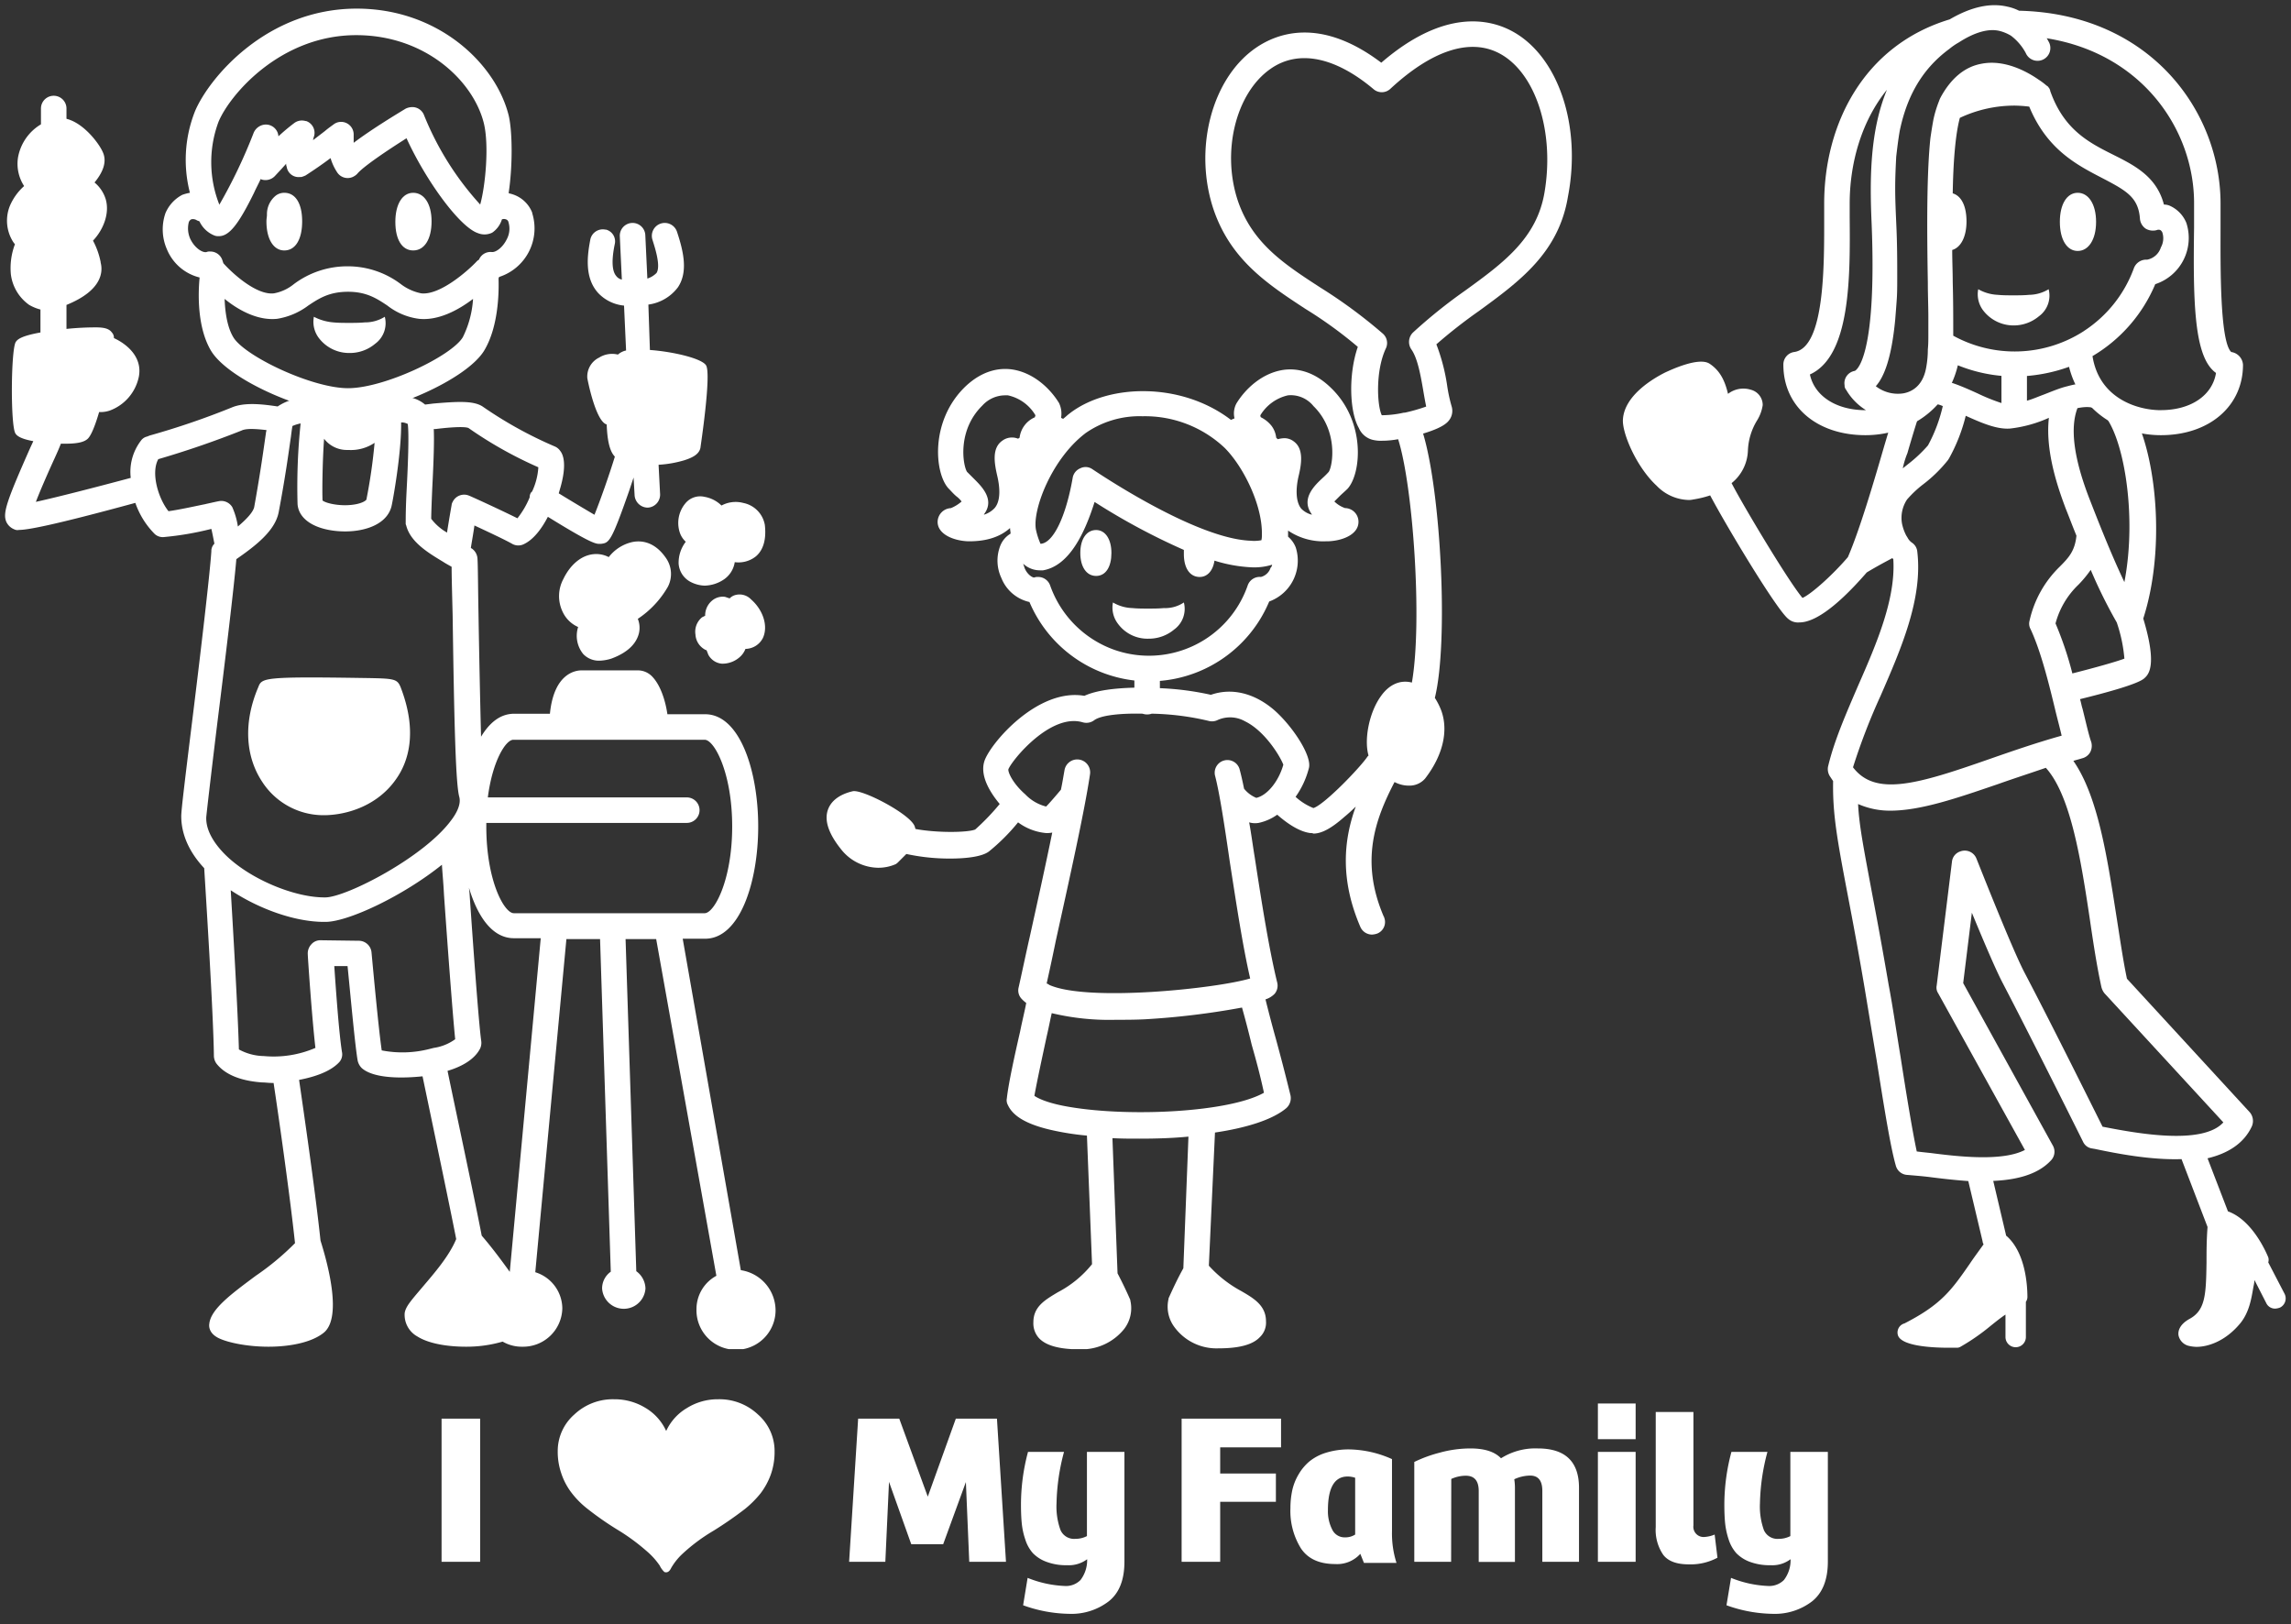
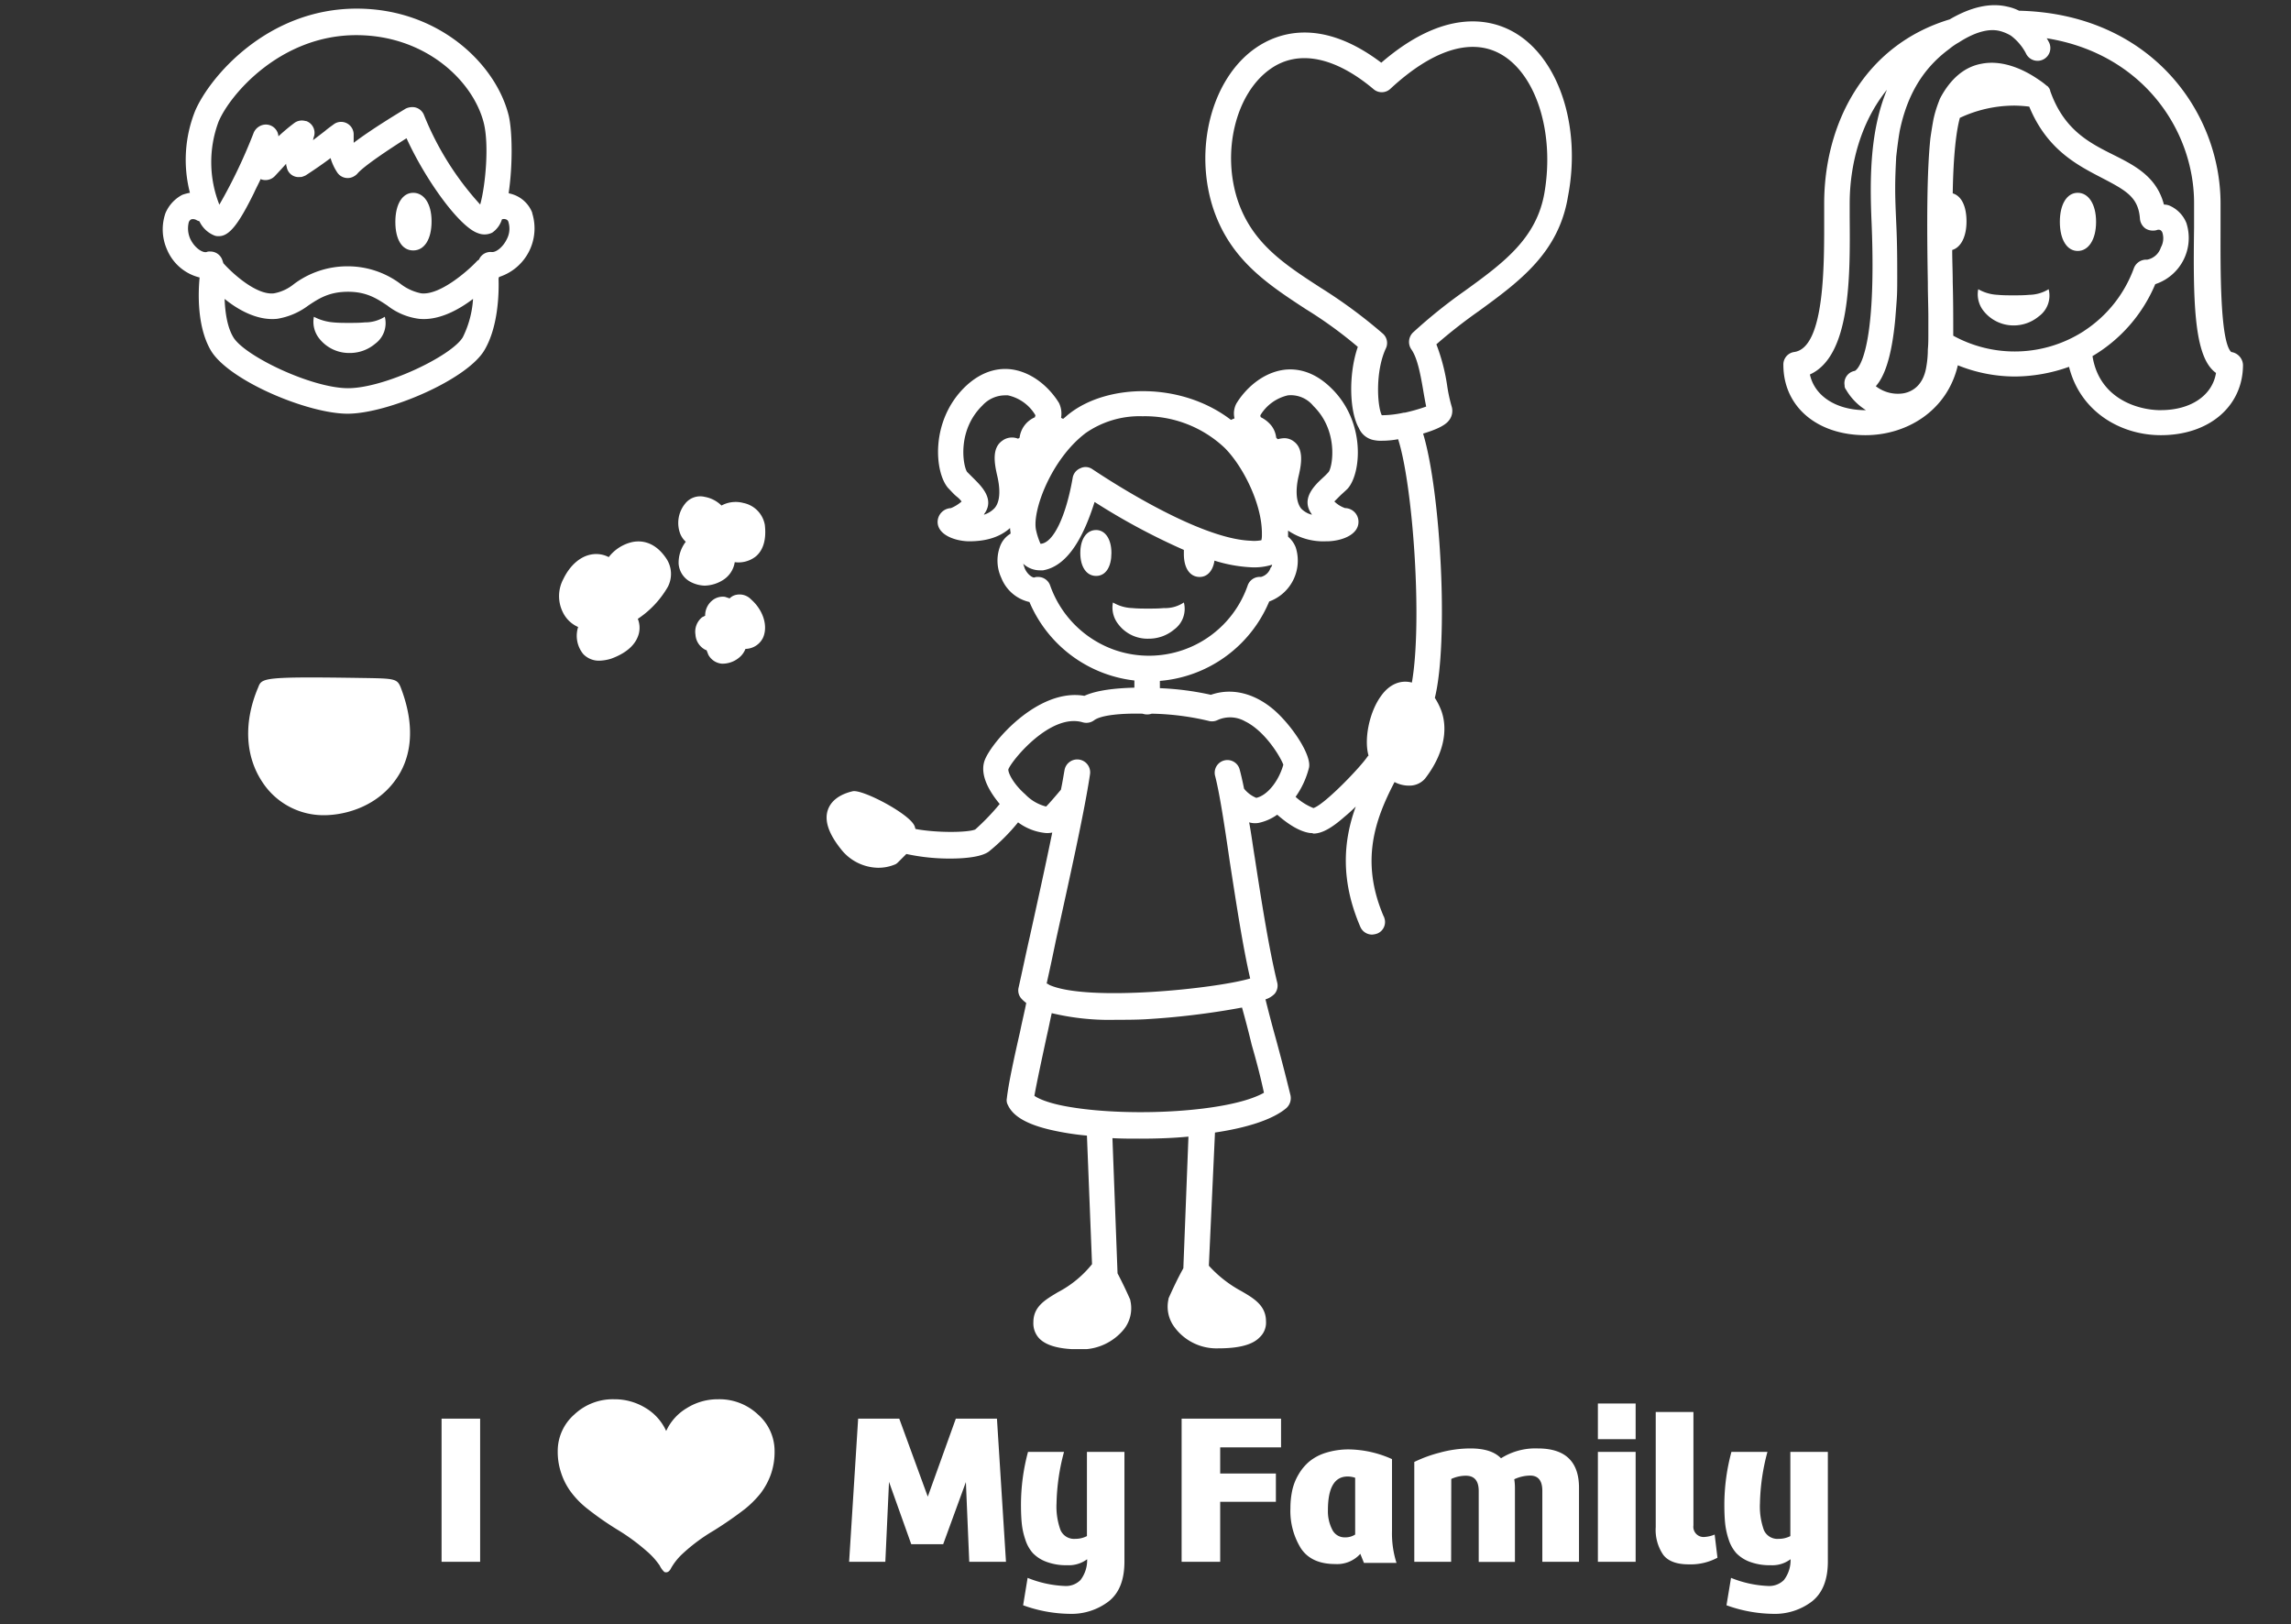
<svg xmlns="http://www.w3.org/2000/svg" id="Head_5pt_svg" data-name="Head 5pt svg" viewBox="0 0 449.1 318.33">
  <rect x="0" y="0" width="449.1" height="318.33" fill="#333333" stroke="none" />
  <defs>
    <style>.cls-1{fill:none;}.cls-2{clip-path:url(#clip-path);}.cls-3{fill:#fff;}.cls-4{clip-path:url(#clip-path-2);}.cls-5{clip-path:url(#clip-path-3);}</style>
    <clipPath id="clip-path">
      <path class="cls-1" d="M-16.67-19.36v283.8h170.1V-19.36ZM102.93,49a9,9,0,0,1-5.2,4.4l-.5.1-.2.4a.94.94,0,0,0-.2.7c.1,2.6,0,9.2-2.6,13.5-3.4,5.6-18.7,12-26.1,12s-22.6-6.4-26-11.9c-2.6-4.4-2.3-11-2.1-13.7l.1-.9-.8-.2a8.07,8.07,0,0,1-5.7-4.9,8,8,0,0,1-.3-6.4,4.83,4.83,0,0,1,2.8-2.8,2.63,2.63,0,0,1,1.2-.3l1.2-.1-.3-1.1a24.69,24.69,0,0,1,1-15.4c2.6-6.3,13.6-19.5,30.7-19.5,15.5,0,26.5,10.4,28.9,20.2.7,2.7.8,9.3,0,14.6v1.2l.9.1,1.1.3a5.31,5.31,0,0,1,2.7,2.8A9.19,9.19,0,0,1,102.93,49Z" />
    </clipPath>
    <clipPath id="clip-path-2">
      <path class="cls-1" d="M140-19.36v283.8h170.1V-19.36Zm72.1,103.45c2.9-2.3,7.3-3.6,12-3.6h.3a24.19,24.19,0,0,1,16.5,6.5c3.8,3.8,7.7,11.5,7.7,17.8a5.36,5.36,0,0,1-.1,1.2l-.1.7-.7.1a9.74,9.74,0,0,1-1.7.2h-.7c-11.3-.4-31.3-14-31.5-14.2a1.14,1.14,0,0,0-.8-.3,1.21,1.21,0,0,0-.6.1,1.56,1.56,0,0,0-1,1.1c-1,6.2-3.6,13.5-7.2,13.8h-.8v.2l-.3-.6a8.76,8.76,0,0,1-.9-3.2C201.37,99.79,205.17,89.59,212.07,84.09Zm-13.6,2.6a2,2,0,0,0-1.3.4c-1.3.9-1.2,2.9-.6,5.7.4,1.8,1,5.2-.7,7.2a5.66,5.66,0,0,1-2.6,1.7l-2.8.7,1.7-2.2c1.4-2.1-.2-3.8-2.1-5.6a7.62,7.62,0,0,1-1.3-1.3v-.2c-1.1-1.6-2.2-9.1,3.1-14.3a7.25,7.25,0,0,1,5.1-2.4h1a9.58,9.58,0,0,1,6.1,4.3l.2.4-.1.4c-.1.2-.1.3-.2.5l-.2.4-.4.2a3.66,3.66,0,0,0-1.7,1.3,3.8,3.8,0,0,0-.7,1.8v.4l-1.1,1-.6-.2A2.54,2.54,0,0,0,198.47,86.69Zm52,24.2-.3.9a3.74,3.74,0,0,1-2.8,2.4h-.3a1.51,1.51,0,0,0-1.4,1,21.56,21.56,0,0,1-13.3,13.2,25.58,25.58,0,0,1-7.1,1.1A21.42,21.42,0,0,1,205,115a1.53,1.53,0,0,0-1.4-1c-.2,0-.3,0-.4.1h-.3a3.6,3.6,0,0,1-2.8-2.4,2.51,2.51,0,0,1-.3-1.2l-.4-2.9,2.1,2a3.91,3.91,0,0,0,2.5,1h.5c4.7-.8,7.4-7.2,9.3-12.7l.4-1.2,1.1.7a125.16,125.16,0,0,0,17.4,9.3l.6.3v1.4c0,1.7.5,3.6,2.1,3.6,1.3,0,1.8-1.5,1.9-2.3l.2-1.1,1.1.4a26.15,26.15,0,0,0,6.8,1.3h.6a12,12,0,0,0,3.2-.5l1.7-.6Zm10.8-18-.1.1a14.66,14.66,0,0,1-1.3,1.2l-.1.1c-1.9,1.8-3.5,3.6-2,5.6l1.7,2.3-2.6-.4a5.26,5.26,0,0,1-2.6-1.5c-1.2-1.5-1.5-3.9-.8-7.3.6-2.8.8-4.8-.6-5.8a2,2,0,0,0-1.2-.4,3,3,0,0,0-.9.2l-.5.2-.4-.4c-.1-.1-.3-.2-.4-.4l-.3-.3v-.4a4.34,4.34,0,0,0-.7-1.9,3.77,3.77,0,0,0-1.7-1.3l-.4-.2-.2-.4c-.1-.2-.1-.4-.2-.5l-.1-.4.2-.4a9.29,9.29,0,0,1,6.1-4.3h.7a7.14,7.14,0,0,1,5.3,2.4C263.27,83.69,262.47,91.19,261.27,92.89Z" />
    </clipPath>
    <clipPath id="clip-path-3">
-       <path class="cls-1" d="M309.59-19.36v283.8h170.1V-19.36Zm128.7,90.75c.3,7.7-5.9,12.9-14.8,12.9-6.9,0-14.9-3.9-17-12.6l-.3-1.1-1.1.4a29.69,29.69,0,0,1-10.2,1.9,28.72,28.72,0,0,1-10.8-2.1l-1.1-.4-.3,1.1c-2.1,8.9-10.1,12.9-17.1,12.9-8.9,0-15.1-5.3-15.1-12.8a1.48,1.48,0,0,1,1.3-1.5c6.3-.9,6.8-14.6,6.7-27.4v-2.8c0-13.5,6.3-29.8,23.8-35.1h.1l.1-.1a16.48,16.48,0,0,1,8.3-2.7,17.85,17.85,0,0,1,2.3.2,17.83,17.83,0,0,1,2.1.7l.2.1h.2c25,.6,38.5,19.4,38.5,36.8v5c-.1,13.5.2,22.9,2.4,24.9l.2.2h.3a1.37,1.37,0,0,1,1.31,1.43h0A.09.09,0,0,0,438.29,71.39Z" />
-     </clipPath>
+       </clipPath>
  </defs>
  <g class="cls-2">
    <rect id="bounds" class="cls-1" x="1" y="18.79" width="151.03" height="245.8" />
    <path class="cls-3" d="M63.43,159.79h0c4.6,0,10.7-1.9,14.3-7.2,2.3-3.3,4.2-9.1.8-17.9-.7-1.7-1.3-1.7-7.6-1.8-19.4-.3-19.6,0-20.3,1.8-2.9,6.8-2.6,13.5.8,18.6A14.31,14.31,0,0,0,63.43,159.79Z" />
-     <path class="cls-3" d="M145.23,249l-11.4-65h4.4c6.8,0,10.4-11.1,10.4-22s-3.6-22-10.4-22h-7.4c-.4-2.8-1.4-5.7-2.9-7.3a3.9,3.9,0,0,0-2.8-1.3H114c-1,0-5.4.4-6.2,8.5h-7c-2.7,0-4.8,1.7-6.5,4.5-.2-7.7-.4-17.9-.5-24.1-.1-5.2-.1-9.3-.2-10.8a2.59,2.59,0,0,0-1-1.9c-.1-.1-.2-.1-.3-.2.2-1.3.5-2.9.7-4.4,2.8,1.3,6.2,2.9,7.4,3.6a2.44,2.44,0,0,0,2.2.1c2-.9,3.6-3.1,4.8-5.4,7.6,4.7,9.2,5.3,10,5.3h.4c1.6-.2,2-.3,5.5-10.3l.9-2.7.2,3.5a2.6,2.6,0,0,0,2.5,2.4h.1a2.55,2.55,0,0,0,2.4-2.6h0l-.3-5.8a22.09,22.09,0,0,0,5.1-.9c1.2-.4,2.8-1,3.1-2.4,0-.1,2.2-14.5,1.1-16.2-.9-1.4-6.7-2.7-11-3l-.3-8.9a8.68,8.68,0,0,0,5.8-3.4c2-3,1.1-7-.2-10.9a2.53,2.53,0,0,0-4.8,1.6c.4,1.3,1.7,5.1.8,6.5a4.31,4.31,0,0,1-1.8,1.1l-.4-8.5a2.5,2.5,0,0,0-5,.2l.4,8.5a1.84,1.84,0,0,1-1.1-.7c-.6-.7-1.1-2.3-.3-6.2A2.38,2.38,0,0,0,118.77,45h-.14a2.5,2.5,0,0,0-2.9,1.9h0c-.6,3.1-1.2,7.5,1.5,10.5a8,8,0,0,0,5.1,2.5l.4,8.8a3.51,3.51,0,0,0-1.6.8,4.81,4.81,0,0,0-3.7.6,4.12,4.12,0,0,0-2.3,4c0,.1,1.6,8.5,3.8,9.1h0c.1,2.8.5,5.2,1.6,6.3-1.1,3.6-2.9,8.7-4,11.4-1.7-1-4.4-2.6-7-4.2l.2-.7c1.6-5.3.5-7.1.1-7.6a2.42,2.42,0,0,0-1.1-.9,80.12,80.12,0,0,1-14.1-7.8c-1.8-1.2-5-1-9.7-.6l-1.6.2a6.63,6.63,0,0,0-3.8-1.53,6.84,6.84,0,0,0-4.8,1.2,23,23,0,0,0-3.7-.4v-7.4a2.5,2.5,0,0,0-5,0v7.4c-1.2.1-2.1.2-2.9.3a6.16,6.16,0,0,0-4.4-.8,9.82,9.82,0,0,0-4.3,1.6c-2.7-.4-6.4-.9-9,.2a151.91,151.91,0,0,1-16.1,5.5l-.5.2a2,2,0,0,0-1.2.8,10.06,10.06,0,0,0-2,7.3c-7.1,1.9-14.5,3.8-18.6,4.7,1-2.6,2.6-6.2,3.7-8.6.5-1.1.9-2,1.2-2.8h.9c2.3,0,3.7-.3,4.4-1s1.5-2.8,2.2-5.2h.3a5.53,5.53,0,0,0,1.8-.3,9,9,0,0,0,5.7-6.7c.7-3.9-2.5-6.4-4.9-7.5a1.49,1.49,0,0,0-.4-1.1c-.5-.7-1.4-1-3.1-1a56.18,56.18,0,0,0-5.8.3v-4.7c6.9-2.8,7.2-6.4,6.7-8.3v-.1a15,15,0,0,0-1.5-4.2c2-2.1,3.3-5.3,2.5-8.1a6.87,6.87,0,0,0-2.2-3.3c1.4-1.7,2.6-3.9,1.6-6-.7-1.6-3.4-5.2-6.5-6.3-.2-.1-.4-.1-.6-.2v-2a2.5,2.5,0,0,0-5,0v3.1a9.49,9.49,0,0,0-4.5,6.5,8,8,0,0,0,1.2,5.6,10.86,10.86,0,0,0-2.8,3.9,7.76,7.76,0,0,0,.5,6.8,4.25,4.25,0,0,0,.5.7,13.18,13.18,0,0,0-.8,5.9,8.64,8.64,0,0,0,3.6,6,8.78,8.78,0,0,0,2.2.9v4.5c-3.9.7-4.5,1.4-4.8,1.8h0c-1,1.2-1.1,16.5-.1,18,.2.3.7,1,3.5,1.5l-.6,1.3c-4.7,10.6-5.4,12.8-4.7,14.5a2.9,2.9,0,0,0,1.6,1.5,1.4,1.4,0,0,0,.9.1c1.6,0,6.3-.8,22.8-5.3a16.11,16.11,0,0,0,3.8,6.1,2.33,2.33,0,0,0,1.8.6,59.68,59.68,0,0,0,9.3-1.6h0c.2.8.4,1.9.6,2.9a2,2,0,0,0-.6,1.5c-.3,4.6-2.2,20.7-3.8,33.6-1.5,12.2-2.1,17.2-2.1,18.3,0,3.5,1.5,7,4.5,10.2.3,4.9,1.8,28.5,1.9,36.8a2.69,2.69,0,0,0,.5,1.5c2.1,2.7,6,3.5,9,3.7.6,0,1.2.1,1.9.1h.3c.9,5.9,3.2,22,4.2,31.4a51.91,51.91,0,0,1-7.7,6.4c-4.7,3.5-8.8,6.5-9.1,9.4-.1.6,0,1.9,1.8,2.8s5.7,1.7,9.8,1.7,8.5-.8,10.9-2.8c3.4-2.9,1-12.6-.7-18-1-9.5-3.3-25.3-4.2-31.5,3.1-.6,6-1.6,7.7-3.3a2.29,2.29,0,0,0,.7-2.2c-.6-3.8-1.2-12.4-1.5-16.8h2.6c.5,4.9,1.5,16,2,18.6a2.94,2.94,0,0,0,.8,1.4c2.4,2.1,8.1,2,11.9,1.6,2.3,11,5.3,25.3,6.6,31.9-1.4,3.4-4.4,6.8-6.6,9.4s-3.3,3.8-3.5,5.1a4.84,4.84,0,0,0,2.5,4.6c2.2,1.4,5.9,2,9.5,2a25.39,25.39,0,0,0,7.2-1,7.51,7.51,0,0,0,3.9,1,7.68,7.68,0,0,0,7.8-7.5,7.49,7.49,0,0,0-5.3-7.1l6.1-65.3h6.6l2.1,65.2a4,4,0,0,0-1.7,3.3,4.26,4.26,0,0,0,8.5,0,4.31,4.31,0,0,0-1.8-3.4l-2.1-65.1h6l11.8,66a7.42,7.42,0,0,0-3.9,6.5,7.75,7.75,0,0,0,15.5.5,8,8,0,0,0-6.8-8.1ZM85.43,84.09c1.6-.2,5.4-.6,6.4-.2a79.78,79.78,0,0,0,13.7,7.7,13,13,0,0,1-1.2,4.7c-.1.1-.1.2-.2.2a1.68,1.68,0,0,0-.3,1,16.89,16.89,0,0,1-2.4,4.1c-3.2-1.6-9.1-4.3-9.4-4.4a2.49,2.49,0,0,0-3.3,1.2,1.42,1.42,0,0,0-.2.6s-.5,2.8-.9,5.4a10.29,10.29,0,0,1-3.1-2.7c0-1,.1-3.5.2-5.9.3-5.8.4-9.4.3-11.7ZM63.53,86a5.62,5.62,0,0,0,4.5,2.2h.3a8.31,8.31,0,0,0,5.1-1.4,106.32,106.32,0,0,1-1.6,11.1c0,.1-.5.6-1.9.9-2.8.6-6-.1-6.7-.7C63.13,96.09,63.23,90.09,63.53,86Zm-23.2,12.8c-2,.4-5.1,1.1-7.3,1.4-2-2.5-3.5-7.5-2-10.2,5.5-1.6,11-3.5,16.3-5.6,1-.5,3.1-.3,4.9-.1,0,.2-.1.4-.1.6-.4,2.7-1,7.3-2.3,14.5-.2.9-1.3,2.2-3.2,3.8a14.4,14.4,0,0,0-1.1-3.8,2.52,2.52,0,0,0-2.4-1.2C42.53,98.29,41.73,98.49,40.33,98.79Zm2.2,43.5c1.5-12,3.3-26.8,3.8-32.7,3.9-2.7,7.6-5.6,8.3-9.2,1.4-7.4,2-12.1,2.4-14.8.1-.8.2-1.6.3-2.1a7.43,7.43,0,0,1,1.6-.5,119.14,119.14,0,0,0-.6,15.8c.2,2.9,3.2,4.9,7.8,5.3s9.6-1,10.6-4.8c.2-.7,2-10.5,1.9-16.5h.3a2.9,2.9,0,0,1,1,.3c.3,2,0,8.8-.2,12.6s-.2,5.7-.2,6.8a.87.87,0,0,0,.1.5c.8,3.2,4.2,5.3,7.2,7.1.6.4,1.2.7,1.7,1,0,2,.1,5.4.2,9.5.3,21.2.6,33.1,1.3,35.6.4,1.5-.6,3.3-1.6,4.6-5.3,7.2-20.4,15-24.6,15.1-6,.1-14.9-3.6-19.7-8.4-1.7-1.7-3.8-4.4-3.7-7.3.1-1.2,1.1-9.7,2.1-17.9Zm32.3,63.6c-.6-4.1-1.6-14.9-2-19.2a2.51,2.51,0,0,0-2.5-2.3l-7.5-.1a2.33,2.33,0,0,0-1.8.8,2.61,2.61,0,0,0-.7,1.9c0,.5.8,12.3,1.5,18.4a20.69,20.69,0,0,1-10.1,1.6,10.51,10.51,0,0,1-4.9-1.3c-.2-7.4-1.1-22.9-1.6-31.2,5.6,3.7,12.6,6.2,18.3,6.2h.4c4.5-.1,15.1-5.1,22.7-11.2.1,1.7.3,3.7.4,5.8.7,10,1.7,23.5,2.2,28.4a9.44,9.44,0,0,1-4.2,1.7l-.8.2h0A21.31,21.31,0,0,1,74.83,205.89Zm25.1,43.4h0c-1.8-2.5-3.6-4.9-5.5-7.1-1.5-7.8-5.3-25.5-6.7-32.3,2.7-.8,5.3-2.2,6.4-4.4a2.66,2.66,0,0,0,.2-1.5c-.5-3.5-1.6-18.9-2.3-29.1l-.1-.9c1.7,5.7,4.6,9.9,8.8,9.9H106Zm.8-70.3c-1.9,0-5.4-6.4-5.4-17v-.7h39.3a2.5,2.5,0,0,0,0-5h-39c.9-7.1,3.5-11.3,5-11.3h37.5c1.9,0,5.4,6.5,5.4,17s-3.5,17-5.4,17Z" />
    <path class="cls-3" d="M134.33,98.69a6,6,0,0,0-1,5.9,4.33,4.33,0,0,0,1.1,1.6,6.75,6.75,0,0,0-1.4,4.3,4.37,4.37,0,0,0,2.4,3.6,6.37,6.37,0,0,0,2.7.7,7,7,0,0,0,3.9-1.3,5,5,0,0,0,2-3.3,5.48,5.48,0,0,0,4.1-1.1c1.1-.9,2.2-2.7,1.8-6.2a5.33,5.33,0,0,0-4.2-4.3,5.85,5.85,0,0,0-4.3.5,6.22,6.22,0,0,0-3.3-1.7A3.75,3.75,0,0,0,134.33,98.69Z" />
    <path class="cls-3" d="M130.93,115a5.45,5.45,0,0,0-.3-5.5c-2.4-3.6-5.3-3.6-6.9-3.2a8.09,8.09,0,0,0-4.4,2.9,5.3,5.3,0,0,0-3.5-.5c-2.1.4-4.1,2.1-5.4,4.8a7.1,7.1,0,0,0-.1,6.5,6,6,0,0,0,3,2.9,5.66,5.66,0,0,0,1,5.3,4.23,4.23,0,0,0,3.2,1.3,8.54,8.54,0,0,0,2.3-.4c3.8-1.4,5-3.4,5.4-4.9a4.72,4.72,0,0,0-.2-2.9A18.73,18.73,0,0,0,130.93,115Z" />
    <path class="cls-3" d="M147.23,117.49a3.12,3.12,0,0,0-2.9-.9,2.45,2.45,0,0,0-1.3.7l-.9-.3a3.23,3.23,0,0,0-2.5.7,3.79,3.79,0,0,0-1.4,3l-.6.3a3.65,3.65,0,0,0-1.3,3.4,3.58,3.58,0,0,0,1.8,2.9c.1.1.3.1.4.2.1.3.2.5.3.8a3.33,3.33,0,0,0,2.7,1.8,5.12,5.12,0,0,0,3.7-1.5,4.15,4.15,0,0,0,.9-1.4,3.9,3.9,0,0,0,3.4-2.1C150.63,122.79,149.63,119.59,147.23,117.49Z" />
  </g>
  <rect id="bounds-2" data-name="bounds" class="cls-1" x="31.9" y="1.69" width="72.87" height="79.4" />
  <path class="cls-3" d="M32.43,41.79a9.73,9.73,0,0,0,.3,7.1,9.34,9.34,0,0,0,6.4,5.5c-.3,3.1-.5,9.7,2.2,14.3,3.5,5.9,19,12.4,26.8,12.4s23.3-6.6,26.8-12.4c2.7-4.5,2.9-11,2.8-14.1,0-.1.1-.2.1-.3a10,10,0,0,0,6.5-12.5h0v-.1a6.12,6.12,0,0,0-3.3-3.4,6.52,6.52,0,0,0-1.3-.4v-.2c.8-5.4.7-12,0-15-2.5-10.2-13.8-21-29.8-21-17.6,0-28.9,13.5-31.7,20.1a25.86,25.86,0,0,0-1,16,8.74,8.74,0,0,0-1.5.4A7.23,7.23,0,0,0,32.43,41.79Zm58.3,24.3c-2.2,3.7-15.4,10-22.5,10s-20.3-6.3-22.5-10c-1.2-2-1.6-4.9-1.7-7.5,2.7,2.2,6.5,4.3,10.3,3.9a13.78,13.78,0,0,0,6.1-2.6c2.1-1.4,4.1-2.7,7.8-2.7h0c3.6,0,5.6,1.3,7.7,2.7a12.67,12.67,0,0,0,6.2,2.6c3.8.4,7.7-1.7,10.6-3.9A19.58,19.58,0,0,1,90.73,66.09Zm-47.9-42.2c2.2-5.3,12.1-17,27-17,13.5,0,22.9,8.9,25,17.2,1.1,4.4.3,12.5-.7,16a58.2,58.2,0,0,1-11-17.5,2.45,2.45,0,0,0-2.3-1.6,3.09,3.09,0,0,0-1.3.3c-1.3.8-6.5,3.9-10.2,6.7v-1.7a2.47,2.47,0,0,0-2.54-2.4h0a2.37,2.37,0,0,0-1.4.5c-.4.3-1,.7-1.7,1.3l-2.35,1.8c.1-.2.1-.5.2-.7A2.45,2.45,0,0,0,60,23.72h-.12a2.51,2.51,0,0,0-2.2.4,38.42,38.42,0,0,0-3.1,2.6,2.47,2.47,0,0,0-2.65-2.3h0a2.65,2.65,0,0,0-2.2,1.6h0A102.17,102.17,0,0,1,43,40.12,22.65,22.65,0,0,1,42.83,23.89ZM37,43.59a1,1,0,0,1,.5-.6,1.38,1.38,0,0,1,1.1.2c.2.1.3.1.5.2a5.49,5.49,0,0,0,3,2.8,2.18,2.18,0,0,0,.8.1c2,0,3.8-2.2,6.9-8.5.4-.9.9-1.8,1.3-2.7l.2.1a2.55,2.55,0,0,0,2.6-.7l1.3-1.4.9-1a1.23,1.23,0,0,0,.1.6,2.36,2.36,0,0,0,2.67,2h.23a5.48,5.48,0,0,0,.8-.3c1.7-1.1,3.3-2.2,4.9-3.4a10.35,10.35,0,0,0,1.3,2.8,2.45,2.45,0,0,0,3.39.71h0a2.42,2.42,0,0,0,.6-.5c1.2-1.4,5.8-4.5,9.6-6.9,3.8,8.3,10.4,17.4,14,18.6a3.42,3.42,0,0,0,2.8-.1,4.87,4.87,0,0,0,1.9-2.6,1.1,1.1,0,0,1,.8,0,.74.74,0,0,1,.5.6,4.38,4.38,0,0,1-.3,3.2c-.8,1.7-2.2,2.7-3,2.6a2.44,2.44,0,0,0-2.5,1.5,1.76,1.76,0,0,0-.5.4c-1.6,1.7-7.1,6.6-10.8,6.2a9.74,9.74,0,0,1-4-1.8,17.23,17.23,0,0,0-10.5-3.5h0a17.44,17.44,0,0,0-10.5,3.5,8.62,8.62,0,0,1-3.9,1.8c-3.5.4-8.3-4.1-9.9-5.9l-.2-.6a2.48,2.48,0,0,0-2.4-1.7,1.51,1.51,0,0,0-.7.1c-.7.2-2.3-.7-3.2-2.6A5,5,0,0,1,37,43.59Z" />
  <path class="cls-3" d="M71.53,63.19c-1.1.1-2.1.1-3.1.1s-2.1,0-3.1-.1a9.91,9.91,0,0,1-3.8-1.1,5.26,5.26,0,0,0,1,4.2,7.45,7.45,0,0,0,6,2.9,7.68,7.68,0,0,0,5-1.8,5,5,0,0,0,1.9-5.3A7.26,7.26,0,0,1,71.53,63.19Z" />
-   <path class="cls-3" d="M55.73,49.09c2.2,0,3.5-2.2,3.5-5.7s-1.3-5.6-3.5-5.6a2.78,2.78,0,0,0-1.6.5,4.66,4.66,0,0,0-1.8,3.8c0,.4-.1.8-.1,1.3C52.23,46.89,53.63,49.09,55.73,49.09Z" />
  <path class="cls-3" d="M81,49.09c2.2,0,3.6-2.2,3.6-5.7s-1.5-5.6-3.6-5.6-3.5,2.2-3.5,5.7S78.83,49.09,81,49.09Z" />
  <g class="cls-4">
    <rect id="bounds-3" data-name="bounds" class="cls-1" x="162.04" y="4.19" width="146.09" height="260.3" />
    <path class="cls-3" d="M296.37,6.09c-4.3-2.3-13.2-4.5-25.6,6.2-11.9-9-20.4-5.8-24.6-2.9-8.7,6-12.3,20-8.2,31.9,3.4,9.7,10.5,14.4,18,19.3a83.06,83.06,0,0,1,10.2,7.4c-1.9,5.5-1.6,12.8.2,15.9a4,4,0,0,0,3.1,2.4,6,6,0,0,0,1.4.1,17.25,17.25,0,0,0,3.2-.3c2.9,9,4.8,35.7,2.7,47.7-2.3-.6-4.5.4-6.1,2.7-2.3,3.2-3.3,8.5-2.4,11.6l-.2.2c-1.3,2-8.4,9.4-10.6,10.1a11.5,11.5,0,0,1-3.5-2.2,17,17,0,0,0,2.6-5.6c.7-2.4-3.3-8.4-6.9-11.5-3.9-3.3-8.3-4.3-12.3-2.9a56.23,56.23,0,0,0-10-1.3v-4.2a2.5,2.5,0,0,0-5,0v4.1c-3.8.1-7.4.5-9.8,1.6-9.2-1.6-18.5,9.4-19.6,12.8-1,3.1,1.5,6.6,3,8.4a45.37,45.37,0,0,1-4.8,5c-1.4.6-7.4.7-11.7-.1-.1-.2-.1-.4-.2-.6-1-2.4-10.2-7.2-12.1-6.8-2.6.6-4.3,1.9-4.9,3.7-.9,2.7,1,5.7,2.7,7.8a9.42,9.42,0,0,0,7.1,3.5,8.46,8.46,0,0,0,3.5-.7,2.38,2.38,0,0,0,.5-.4l.4-.4,1.2-1.2a40.43,40.43,0,0,0,8.5.9c3.4,0,6.4-.4,7.7-1.4a38.88,38.88,0,0,0,5.7-5.7,10.84,10.84,0,0,0,5.5,2.1,4.87,4.87,0,0,0,1.2-.1c-1.3,6.4-2.9,13.6-4.4,20.4-.8,3.5-1.5,6.9-2.2,10a2.4,2.4,0,0,0,.6,2.2,6.27,6.27,0,0,0,.9.8c-.3,1.6-.8,3.6-1.2,5.6-1.1,4.8-2.3,10.3-2.6,13.1a1.9,1.9,0,0,0,.2,1.3c1,2.2,3.7,3.8,8.5,4.9a53.1,53.1,0,0,0,7,1.1l1,25.2a21.08,21.08,0,0,1-6.7,5.5c-2.5,1.5-4.8,2.8-4.8,5.9a4.31,4.31,0,0,0,1.1,3.1c1.4,1.5,4.1,2.2,8.1,2.2a10.71,10.71,0,0,0,8.6-4,6.65,6.65,0,0,0,1.2-5.6v-.1c-.7-1.6-1.6-3.5-2.5-5.2l-1-26.5c1.8.1,3.5.1,5.4.1,3.2,0,6.4-.1,9.5-.4l-1,25.8c-1.07,1.92-2,3.89-2.9,5.9v.1a6.69,6.69,0,0,0,1.2,5.6,10.23,10.23,0,0,0,8.6,4.1c4,0,6.7-.7,8.1-2.2a3.91,3.91,0,0,0,1.2-3.1c0-3.1-2.4-4.5-4.8-5.9a23.76,23.76,0,0,1-6.4-5l1.2-26.1c6.1-.9,11.3-2.5,14-4.8a2.63,2.63,0,0,0,.8-2.5c-1.1-4.5-2-7.9-2.9-11.2-.7-2.5-1.3-4.8-2-7.6a4.31,4.31,0,0,0,1.8-1.1,2.5,2.5,0,0,0,.5-2.2c-1.6-6.5-3.1-16-4.4-24.5-.4-2.4-.7-4.8-1.1-6.9a4.06,4.06,0,0,0,1.9.1,9.8,9.8,0,0,0,3.6-1.6c1.6,1.4,4.1,3.3,6.5,3.6a1.25,1.25,0,0,1,.6.1c1.6,0,3.5-1,6.1-3.3,0,0,1-.8,2.2-2-2.4,6.6-3.1,14.3.9,23.6a2.51,2.51,0,0,0,2.3,1.5,3.86,3.86,0,0,0,1-.2,2.43,2.43,0,0,0,1.37-3.14h0c0-.06,0-.11-.07-.16h0c-4.7-10.9-1.7-19.1,2.1-26.4a6,6,0,0,0,2.7.7h.2a4,4,0,0,0,3.1-1.4c3.4-4.4,4.6-9.2,3.2-13.2a13.16,13.16,0,0,0-1.3-2.6c2.7-10.9,1.2-40.2-2.3-51.8,2.3-.7,4.2-1.5,5-2.5a3,3,0,0,0,.6-2.8,30.19,30.19,0,0,1-.9-4.2,38,38,0,0,0-2.1-8,100.16,100.16,0,0,1,8.3-6.5c8.1-5.9,15.7-11.5,17.5-22.5C310.07,24.49,305.37,10.89,296.37,6.09Zm-51,198.7c.8,2.8,1.6,5.7,2.4,9.4-6.7,3.8-26.1,4.8-38,2.8-4.3-.7-6.3-1.7-7-2.2.5-2.8,1.5-7.4,2.4-11.6.4-1.7.7-3.3,1-4.6a48.54,48.54,0,0,0,12.6,1.3c1.8,0,3.7,0,5.7-.1a151.82,151.82,0,0,0,19-2.3C244.17,200,244.77,202.29,245.37,204.79Zm.9-48.4a6,6,0,0,1-2.4-1.8q-.45-2.25-.9-3.9a2.49,2.49,0,0,0-4.8,1.3c.9,3.4,1.9,10,2.9,16.9,1.2,7.7,2.5,16.4,4,22.9-6.7,2-31.7,4.6-39.3,1.3-.2-.1-.4-.3-.6-.3q.9-4,1.8-8.4c2.6-11.8,5.6-25.2,6.7-32.6a2.53,2.53,0,0,0-5-.8h0c-.2,1.1-.4,2.4-.7,3.8-1,1.2-2.3,2.7-2.9,3.3a8.56,8.56,0,0,1-4.1-2.4c-2.4-2.1-3.4-4.3-3.3-4.9.7-1.8,8.3-11.1,14.6-9.2a2.55,2.55,0,0,0,2.2-.4c1.3-1,5.2-1.4,9.5-1.3a2.77,2.77,0,0,0,1.8,0,52,52,0,0,1,11.1,1.4,2.49,2.49,0,0,0,1.7-.1,5.94,5.94,0,0,1,5.5.2c3.9,1.9,6.9,6.9,7.5,8.5C250.67,153.09,248.47,155.89,246.27,156.39Zm56.5-118.7c-1.5,9-8,13.8-15.6,19.3a100.54,100.54,0,0,0-10.2,8.2,2.58,2.58,0,0,0-.3,3.3c1.2,1.7,1.8,5,2.3,7.9q.3,1.8.6,3.3a34.59,34.59,0,0,1-4.2,1.2h-.2a20.19,20.19,0,0,1-4.3.5c-.9-1.8-1.3-8.6.8-13.1a2.45,2.45,0,0,0-.6-2.9,98.36,98.36,0,0,0-12.2-9c-7.1-4.6-13.2-8.6-16.1-16.7-3.4-9.7-.6-21.4,6.3-26.2,5.4-3.8,12.6-2.4,20.2,4a2.46,2.46,0,0,0,3.3-.1c8.1-7.5,15.6-10,21.4-6.9,7.1,3.8,10.8,15.4,8.8,27.2Z" />
  </g>
  <rect id="bounds-4" data-name="bounds" class="cls-1" x="183.77" y="72.31" width="82.5" height="61.22" />
  <path class="cls-3" d="M214.87,103.89c-1.9,0-3.1,1.8-3.1,4.5s1.2,4.5,3.1,4.5,3-1.8,3-4.5S216.67,103.89,214.87,103.89Z" />
  <path class="cls-3" d="M263.67,99.59a5.58,5.58,0,0,1-2.1-1.3l1-1c.5-.5,1.1-1,1.6-1.5,2.7-3,3.6-13.2-3.3-19.8-3.5-3.4-6.9-3.8-9.2-3.5-4.3.6-7.6,3.8-9.3,6.6A4.13,4.13,0,0,0,242,82l-.7.3c-9.8-7.5-24.2-7.1-31.7-1.2-.4.3-.8.7-1.2,1l-.4-.2a4.83,4.83,0,0,0-.4-2.9h0c-1.7-2.8-5-6-9.3-6.6-2.3-.3-5.7.1-9.2,3.5-6.8,6.7-5.9,16.8-3.2,19.8.5.5,1,1.1,1.6,1.6a5,5,0,0,1,1,1,7.51,7.51,0,0,1-2.1,1.3,2.73,2.73,0,0,0-2.6,2.7c0,2.4,3.1,3.7,6,3.8h.2c3.5,0,6.1-.9,8-2.6,0,.4.1.7.1,1.1a4.82,4.82,0,0,0-2.1,2.6,8,8,0,0,0,.3,6.1,7.73,7.73,0,0,0,5.5,4.7,25.5,25.5,0,0,0,47-.1,8.52,8.52,0,0,0,5.2-10.6,5.17,5.17,0,0,0-1.5-2.1V104a12.29,12.29,0,0,0,7.4,2.1h.4c3-.1,6-1.4,6-3.8A2.68,2.68,0,0,0,263.67,99.59Zm-51-14.6a18.47,18.47,0,0,1,11.3-3.4,22.75,22.75,0,0,1,16.1,6.2c3.6,3.6,7.4,11.1,7.3,17a4.51,4.51,0,0,1-.1,1.1,7.41,7.41,0,0,1-2.1.1c-11.1-.4-30.8-13.9-31-14a2.31,2.31,0,0,0-2.4-.2,2.46,2.46,0,0,0-1.5,1.9c-1.3,7.5-3.8,12.8-6.3,12.9h0a13.85,13.85,0,0,1-.9-2.8C202.37,100,206.07,90.09,212.67,85Zm-13.1,1a3.17,3.17,0,0,0-3.1.4c-2,1.4-1.6,4.2-1,6.8.5,2.1.8,4.9-.5,6.4a4.81,4.81,0,0,1-2.1,1.3l.1-.2c2.1-2.9-.7-5.5-2.2-7l-1.2-1.2c-.8-1.2-2-8.1,3-13a6.05,6.05,0,0,1,4.4-2h.6a8.31,8.31,0,0,1,5.4,3.9c0,.1-.1.3-.1.4a5,5,0,0,0-3,4Zm49.5,25.3a2.69,2.69,0,0,1-1.9,1.8,2.49,2.49,0,0,0-2.6,1.7,20.49,20.49,0,0,1-26.08,12.6h0a20.66,20.66,0,0,1-12.62-12.6,2.49,2.49,0,0,0-2.4-1.7,1.66,1.66,0,0,0-.7.1c-.2.1-1.3-.4-1.9-1.8l-.3-.9a4.8,4.8,0,0,0,3.4,1.3h.5c5.2-.9,8.2-7.4,10.1-13.4a128.55,128.55,0,0,0,17.5,9.4v.8c0,2.8,1.2,4.5,3.1,4.5,1.5,0,2.6-1.2,2.9-3.2a28.5,28.5,0,0,0,7.1,1.3,11.74,11.74,0,0,0,4.2-.5.91.91,0,0,1-.3.6Zm11.4-18.8a15.1,15.1,0,0,1-1.2,1.2c-1.5,1.4-4.3,4-2.2,7l.1.2a4.39,4.39,0,0,1-2.1-1.2c-1.2-1.5-1-4.3-.5-6.4.6-2.5,1-5.4-1-6.8a3,3,0,0,0-1.8-.6,5.68,5.68,0,0,0-1.3.2l-.3-.3a4.7,4.7,0,0,0-.9-2.3,6.07,6.07,0,0,0-2.1-1.7.58.58,0,0,1-.1-.4,8.51,8.51,0,0,1,5.4-3.9,5.7,5.7,0,0,1,5,2.1c4.9,4.8,3.8,11.7,3,12.9Z" />
  <path class="cls-3" d="M228.17,119.19c-1.1.1-2.1.1-3.1.1s-2.1,0-3.1-.1a7.94,7.94,0,0,1-3.8-1.1,5.23,5.23,0,0,0,1,4.2,7.17,7.17,0,0,0,6,2.9,7.7,7.7,0,0,0,5-1.8,5,5,0,0,0,1.9-5.3A6.52,6.52,0,0,1,228.17,119.19Z" />
  <g class="cls-5">
-     <rect id="bounds-5" data-name="bounds" class="cls-1" x="318.13" y="69.34" width="129.93" height="194.87" />
    <path class="cls-3" d="M444.64,247.44a1.7,1.7,0,0,0,0-1c-1-2.4-3.7-7.5-7.9-9l-4-10.4c3.8-.9,7.1-2.8,8.7-6.3a2.65,2.65,0,0,0-.4-2.7l-24.1-26.2c-.8-3.8-1.4-8.1-2.1-12.5-1.8-11.5-3.6-23.3-8.4-30.2.6-.2,1.1-.3,1.7-.5a2.49,2.49,0,0,0,1.6-1.2,2.72,2.72,0,0,0,.2-2c-.5-1.4-1-3.7-1.7-6.5-.2-.6-.3-1.3-.5-1.9,5.3-1.3,11.1-2.9,12.5-4,.8-.7,2.8-2.2-.1-11.8,5.1-15.8,1.9-37.8-4.5-43.7-3.2-3-6.9-2.8-10.5-1.8-.1,0-.3.1-.4.1-1.4.4-2.8,1-4.1,1.5-1.1.4-2.2.9-3.3,1.2v-6.7a2.5,2.5,0,1,0-5,0V79a37.55,37.55,0,0,1-4.7-1.9c-4.2-1.9-8.5-3.8-12-2.3a6.77,6.77,0,0,0-3.6,4c-.6,1.5-1.5,4.7-2.7,8.7-2,6.9-4.8,16.4-7.1,21.7-2.9,3.4-7.1,7.2-8.9,8-2.8-3.3-11.8-18.4-13.9-22.5a8.55,8.55,0,0,0,3.2-6.4,12.2,12.2,0,0,1,1.8-5.9,7.82,7.82,0,0,0,1.1-3,3.09,3.09,0,0,0-2.3-3,4.91,4.91,0,0,0-4.5.8c-.6-2.5-1.5-4.5-3.6-5.9s-7.6,1.2-8.7,1.7c-2.4,1.2-8,4.5-8.3,9.2-.2,2.6,2.6,9.3,6.6,13a9,9,0,0,0,6.2,2.8,3.78,3.78,0,0,0,1-.1,19.84,19.84,0,0,0,3.3-.8c3,5.7,13,22.4,15.3,24.2a2.93,2.93,0,0,0,2.2.7c2.5,0,6.6-2.2,13.2-9.8,2.5-1.5,4.1-2.3,5-2.8l.2.2c.5,7.7-3.2,16.4-6.9,24.8-2.4,5.6-4.7,10.8-5.9,15.9a2.61,2.61,0,0,0,.4,1.9l.6.9c-.1,6.3.7,11,2.9,22.5.9,4.7,2,10.5,3.3,18.2.7,4.2,1.5,9.1,2.3,13.8,1.4,8.8,2.7,17.1,3.8,20.9a2.45,2.45,0,0,0,2.3,1.8c1.1.1,2.5.2,4.2.4,2.3.3,4.9.6,7.7.8l2.8,11.8a1.3,1.3,0,0,0,.2.6c-1,1.4-1.9,2.6-2.7,3.8-3.6,5.2-5.6,8-12.8,11.7a1.85,1.85,0,0,0-1.31,2.27h0c.6,2.2,6.8,2.5,9.9,2.5h1.8a1.47,1.47,0,0,0,.6-.2,41.18,41.18,0,0,0,5.9-4.1c1-.8,2-1.6,2.9-2.2v4.4a2,2,0,0,0,4,0v-6.9a1.7,1.7,0,0,0,.3-.9c0-2.1-.3-8.8-4.2-12.1v-.1l-2.5-10.6c4.5-.2,8.7-1.2,11.3-4a2.45,2.45,0,0,0,.4-2.9l-17.59-31.87,1.7-13.8c2.1,5.1,4.6,11,6,13.7,5.7,10.9,15.7,31,15.8,31.2a2.26,2.26,0,0,0,1.7,1.3l.6.1c4.3.9,10.9,2.2,17,2l5.1,13.3c-.2,2.6-.2,4.9-.2,7-.1,6.2-.2,9.3-3.3,11-2,1.1-2.3,2.4-2.2,3.2a2.69,2.69,0,0,0,2,2.1,7.52,7.52,0,0,0,1.5.2c2.3,0,5.7-1.1,8.6-4.6,1.8-2.2,2.2-4.9,2.6-7.2a7.17,7.17,0,0,0,.2-1.3l2.3,4.5a1.89,1.89,0,0,0,1.8,1.1,3.16,3.16,0,0,0,.9-.2,2,2,0,0,0,.91-2.68h0ZM406.24,132a67.59,67.59,0,0,0-3.3-9.8,16.28,16.28,0,0,1,4.5-7.6,23,23,0,0,0,2.4-2.9,96.61,96.61,0,0,0,5.1,10.3,29.17,29.17,0,0,1,1.5,7.1C414.74,129.74,410.44,130.94,406.24,132Zm1-52c2-.4,3.5-.3,4.8.9,4.1,3.8,7,19.7,4.4,33.2-2.9-6.1-5.7-13.4-6.8-16.2C406.54,89.94,405.74,83.94,407.24,80Zm-33.3,8.7c1.1-3.8,2.1-7,2.6-8.4.3-.9.7-1.1.9-1.1a5.54,5.54,0,0,1,3.4.4,30.22,30.22,0,0,1-2.9,7.7A27.29,27.29,0,0,1,374,91l-1,.8A16.67,16.67,0,0,1,373.94,88.74Zm-5.3,47.7c4.1-9.4,8.3-19.1,7.2-28.3a2.36,2.36,0,0,0-1-1.7,2.78,2.78,0,0,1-.9-1c-.1-.2-.2-.3-.3-.5a9,9,0,0,1-.8-2.3,6.5,6.5,0,0,1,1-4.7,21.66,21.66,0,0,1,3.2-3,27.37,27.37,0,0,0,4.8-4.7c.1-.1.1-.2.2-.3a33.76,33.76,0,0,0,3.3-8.4c3.1,1.4,6.1,2.7,8.7,2.5a25.51,25.51,0,0,0,7.6-2.1c-.8,7,2.2,14.8,3.3,17.8.5,1.2,1.2,3.1,2.1,5.3-.3,3-1.5,4.3-3.3,6.1a21.16,21.16,0,0,0-5.9,10.6,2.18,2.18,0,0,0,.2,1.6c2.1,4.5,3.7,11.1,5,16.5.4,1.6.8,3.1,1.1,4.4-5,1.4-9.9,3.1-14.2,4.6-14,4.9-22.3,7.4-26.7,1.6a123,123,0,0,1,5.4-14Zm43.5,84.4c-2.2-4.4-10.3-20.7-15.3-30.2-2.6-5-9.3-22.1-9.4-22.3a2.47,2.47,0,0,0-3.2-1.4h0a2.37,2.37,0,0,0-1.6,2l-3,24.3a2,2,0,0,0,.3,1.5l17,30.7c-4.4,2.3-13.1,1.3-18.5.6q-1.5-.15-2.7-.3c-.9-4.2-2.1-11.6-3.2-18.7-.8-4.8-1.5-9.7-2.3-13.9-1.3-7.6-2.4-13.5-3.3-18.2-1.6-8.6-2.5-13.1-2.7-17.3a15.49,15.49,0,0,0,6.3,1.3c6,0,13.2-2.5,21.1-5.2,3.1-1.1,6.2-2.1,9.4-3.2,4.9,5.4,6.9,18.2,8.6,29.5.7,4.8,1.4,9.4,2.3,13.5a3.23,3.23,0,0,0,.6,1.2l23.3,25.3C431.64,224.64,418.14,222,412.14,220.84Z" />
  </g>
  <rect id="bounds-6" data-name="bounds" class="cls-1" x="349.59" y="1" width="90.1" height="84.29" />
  <path class="cls-3" d="M437.39,69c-2.3-2.1-2.1-17.7-2.1-24.3v-4.8c0-18.1-13.8-37.2-39.5-37.8a9.11,9.11,0,0,0-2.3-.8c-3.4-.8-7.2.1-11.3,2.5-16.9,5.1-24.6,20.6-24.6,36.1v2.7c0,8.9.2,25.6-5.9,26.4a2.47,2.47,0,0,0-2.1,2.5c0,8.2,6.6,13.8,16.1,13.8,8,0,16-4.7,18.1-13.7a30,30,0,0,0,11.2,2.2,32,32,0,0,0,10.6-1.9c2.2,8.8,10.1,13.4,18,13.4,9.5,0,16.1-5.7,16.1-13.8A2.68,2.68,0,0,0,437.39,69Zm-13.8,11.4c-4.6,0-12.1-2.3-13.4-10.6a29.75,29.75,0,0,0,12.3-14.1,9.53,9.53,0,0,0,6.1-12h0a6.25,6.25,0,0,0-3.1-3.3,2.82,2.82,0,0,0-1.3-.3c-1.4-5.4-5.6-7.6-9.8-9.7-4.8-2.4-9.8-4.9-12.5-12.6v-.1c-.1-.2-.1-.3-.2-.4a.1.1,0,0,0-.08-.1h0a.82.82,0,0,0-.4-.4h0a14.2,14.2,0,0,0-1.6-1.2c-2.3-1.6-6.7-4-11.2-3.1-3.3.6-6,2.9-8,6.6a4.34,4.34,0,0,0-.3.7,22.66,22.66,0,0,0-1.1,3.6c-.2,1.1-.4,2.3-.6,3.7-.7,6.7-.7,16.7-.5,28.3,0,2.4.1,4.7.1,6.8v3.3c0,1,0,2-.1,3a19.36,19.36,0,0,1-.3,3.4c-.6,3.7-2.8,4.9-4.5,5.2a7.06,7.06,0,0,1-5.4-1.4c1.7-1.9,3.1-5.7,3.8-13q.15-1.8.3-3.9c.1-1.4.1-2.8.1-4.4,0-3.2,0-6.7-.2-10.8-.1-2.3-.2-4.5-.2-6.7s.1-4.2.2-6.2c.2-1.7.4-3.4.7-5.1,1.3-6.2,4-11.8,9.7-16a12.5,12.5,0,0,1,1.9-1.3c3.1-2,5.9-2.8,8.1-2.2a8.27,8.27,0,0,1,2.1.9,10.44,10.44,0,0,1,2.9,3.4,2.51,2.51,0,1,0,4.5-2.21L401.5,8h0a2.29,2.29,0,0,0-.3-.5c18.8,3,28.9,18,28.9,32.3v4.8c-.2,14.1,0,24.3,3.6,27.9a4.52,4.52,0,0,0,.7.6C433.69,77.49,429.49,80.39,423.59,80.39Zm-68.8-7c8-3.6,7.9-19.2,7.8-30.8v-2.7c0-7.7,2.2-16,7.3-22.3-3.3,8-3.4,17.2-3,26.2,1.1,27.3-3.3,28.9-3.3,28.9a2.44,2.44,0,0,0-2,2.81v.09a1.26,1.26,0,0,0,.3.8,11.49,11.49,0,0,0,3.9,4h-.1C359.89,80.39,355.69,77.59,354.79,73.39Zm53.7-8.5a25,25,0,0,1-25.6.9v-.9c0-2.8,0-6-.1-9.6,0-2-.1-4.1-.1-6.3,1.7-.5,2.8-2.6,2.8-5.6s-1-5-2.7-5.5c.1-6,.5-11.5,1.4-14.8a25.15,25.15,0,0,1,10.8-2.4,26.35,26.35,0,0,1,2.8.2c3.5,8.5,9.5,11.5,14.3,14s7.1,3.8,7.4,8a2.63,2.63,0,0,0,1.1,1.9,2.78,2.78,0,0,0,2.2.3.85.85,0,0,1,.7,0,1,1,0,0,1,.4.5,3.67,3.67,0,0,1-.3,2.9,3.52,3.52,0,0,1-2.7,2.4,2.58,2.58,0,0,0-2.6,1.7A24.79,24.79,0,0,1,408.49,64.89Z" />
  <path class="cls-3" d="M397.79,57.79c-1.1.1-2.1.1-3.1.1s-2.1,0-3.1-.1a8.45,8.45,0,0,1-3.8-1.1,5.23,5.23,0,0,0,1,4.2,7.51,7.51,0,0,0,5.9,2.9,7.7,7.7,0,0,0,5-1.8,5,5,0,0,0,1.9-5.3A7.52,7.52,0,0,1,397.79,57.79Z" />
  <path class="cls-3" d="M407.29,37.79c-2.1,0-3.5,2.2-3.5,5.7s1.4,5.7,3.5,5.7,3.6-2.2,3.6-5.7S409.39,37.79,407.29,37.79Z" />
  <path class="cls-3" d="M86.56,278.07h7.56v28.06H86.56ZM146,295.8h0a74.4,74.4,0,0,1-6.13,4.24h0a35.31,35.31,0,0,0-6.09,4.53h0a12,12,0,0,0-2.19,2.73h0c-.28.59-.61.89-1,.89h0a1.27,1.27,0,0,1-.34-.05h0a4.13,4.13,0,0,1-.92-1.26h0a14.32,14.32,0,0,0-2.57-2.85h0a40.26,40.26,0,0,0-5.67-4.16h0a60.63,60.63,0,0,1-5.92-4.12h0a17.29,17.29,0,0,1-3.32-3.4h0a13,13,0,0,1-1.84-3.61h0a12.94,12.94,0,0,1-.68-4.28h0a9.51,9.51,0,0,1,3.24-7.19h0a11,11,0,0,1,7.81-3h0a11.6,11.6,0,0,1,6.13,1.68h0a10.12,10.12,0,0,1,4.08,4.54h0a10.1,10.1,0,0,1,4.07-4.5h0a11.37,11.37,0,0,1,6.13-1.72h0a11,11,0,0,1,7.81,3h0a9.51,9.51,0,0,1,3.24,7.19h0a13.25,13.25,0,0,1-.76,4.62h0a13.91,13.91,0,0,1-2,3.65h0A20.23,20.23,0,0,1,146,295.8Zm43.34-5.3-4.45,12.18h-6.26l-4.36-12.22-.72,15.67h-7.1l1.77-28.06h8.06l5.59,15.29,5.5-15.29h8.06l1.77,28.06H190Zm23.78,15.12h0a6,6,0,0,1-3.91,1.18h0a11.05,11.05,0,0,1-4.09-.67,7.1,7.1,0,0,1-2.65-1.7,7.31,7.31,0,0,1-1.49-2.69,14,14,0,0,1-.69-3.19c-.1-1-.15-2.24-.15-3.64h0a39.93,39.93,0,0,1,1.38-10.33h7.06a41.5,41.5,0,0,0-1.47,10.08h0a13.4,13.4,0,0,0,.78,5.25,2.9,2.9,0,0,0,2.92,1.72h0a4.86,4.86,0,0,0,2.26-.54h0V284.58h7.35v21.51c0,3.55-1,6.15-3.08,7.79a12,12,0,0,1-7.71,2.45h0a27.66,27.66,0,0,1-9.07-1.68h0l.88-5.37a21.69,21.69,0,0,0,7.31,1.59h0a4,4,0,0,0,3.06-1.17A6.4,6.4,0,0,0,213.11,305.62Zm38-27.55v5.63H239.19v5.12h10.92v5.55H239.19v11.76h-7.56V278.07Zm21.75,7.9h0v14.15a19,19,0,0,0,.88,6.22h-6.38l-.71-1.77a6.1,6.1,0,0,1-4.92,2h0q-4.67,0-6.72-3.07a13.89,13.89,0,0,1-2.06-7.89h0a16.67,16.67,0,0,1,.34-3.4,10.43,10.43,0,0,1,1.2-3.11,9.71,9.71,0,0,1,2.14-2.61,9.53,9.53,0,0,1,3.3-1.74,15,15,0,0,1,4.57-.65h0A21.25,21.25,0,0,1,272.87,286Zm-7.22,14.82h0V289.66a4.63,4.63,0,0,0-1.47-.25h0q-3.87,0-3.87,6.6h0a7.85,7.85,0,0,0,.84,3.8,2.68,2.68,0,0,0,2.48,1.53h0A3.57,3.57,0,0,0,265.65,300.79Zm18.81,5.34h-7.22V286.56a26.22,26.22,0,0,1,4.94-1.81,22.7,22.7,0,0,1,6.06-.84h0c2.78,0,4.76.64,6,1.93h0a12.59,12.59,0,0,1,7.22-1.93h0q8.07,0,8.07,7.73h0v14.49h-7.19v-13.9c0-2-.79-3-2.39-3h0a7.55,7.55,0,0,0-3.11.72h0a10.8,10.8,0,0,1,.13,1.72h0v14.49h-7.1v-13.9q0-3-2.52-3h0a6.87,6.87,0,0,0-2.86.63h0Zm28.77-21.55h7.4v21.55h-7.4Zm7.4-2.48h-7.4v-7h7.4Zm15.49,18.69h0l.55,4.54a11.14,11.14,0,0,1-5.63,1.3h0q-3.57,0-5-1.87a8.64,8.64,0,0,1-1.47-5.44h0V276.77h7.39V299a2,2,0,0,0,2.19,2.26h0A6.12,6.12,0,0,0,336.12,300.79ZM351,305.62h0a5.92,5.92,0,0,1-3.9,1.18h0a11.15,11.15,0,0,1-4.1-.67,7.13,7.13,0,0,1-2.64-1.7,7.47,7.47,0,0,1-1.5-2.69,15.13,15.13,0,0,1-.69-3.19c-.1-1-.15-2.24-.15-3.64h0a39.94,39.94,0,0,1,1.39-10.33h7.06A41.5,41.5,0,0,0,345,294.66h0a13.62,13.62,0,0,0,.77,5.25,2.9,2.9,0,0,0,2.92,1.72h0a4.9,4.9,0,0,0,2.27-.54h0V284.58h7.35v21.51q0,5.32-3.09,7.79a12,12,0,0,1-7.7,2.45h0a27.72,27.72,0,0,1-9.08-1.68h0l.89-5.37a21.64,21.64,0,0,0,7.3,1.59h0a4.08,4.08,0,0,0,3.07-1.17A6.35,6.35,0,0,0,351,305.62Z" />
</svg>